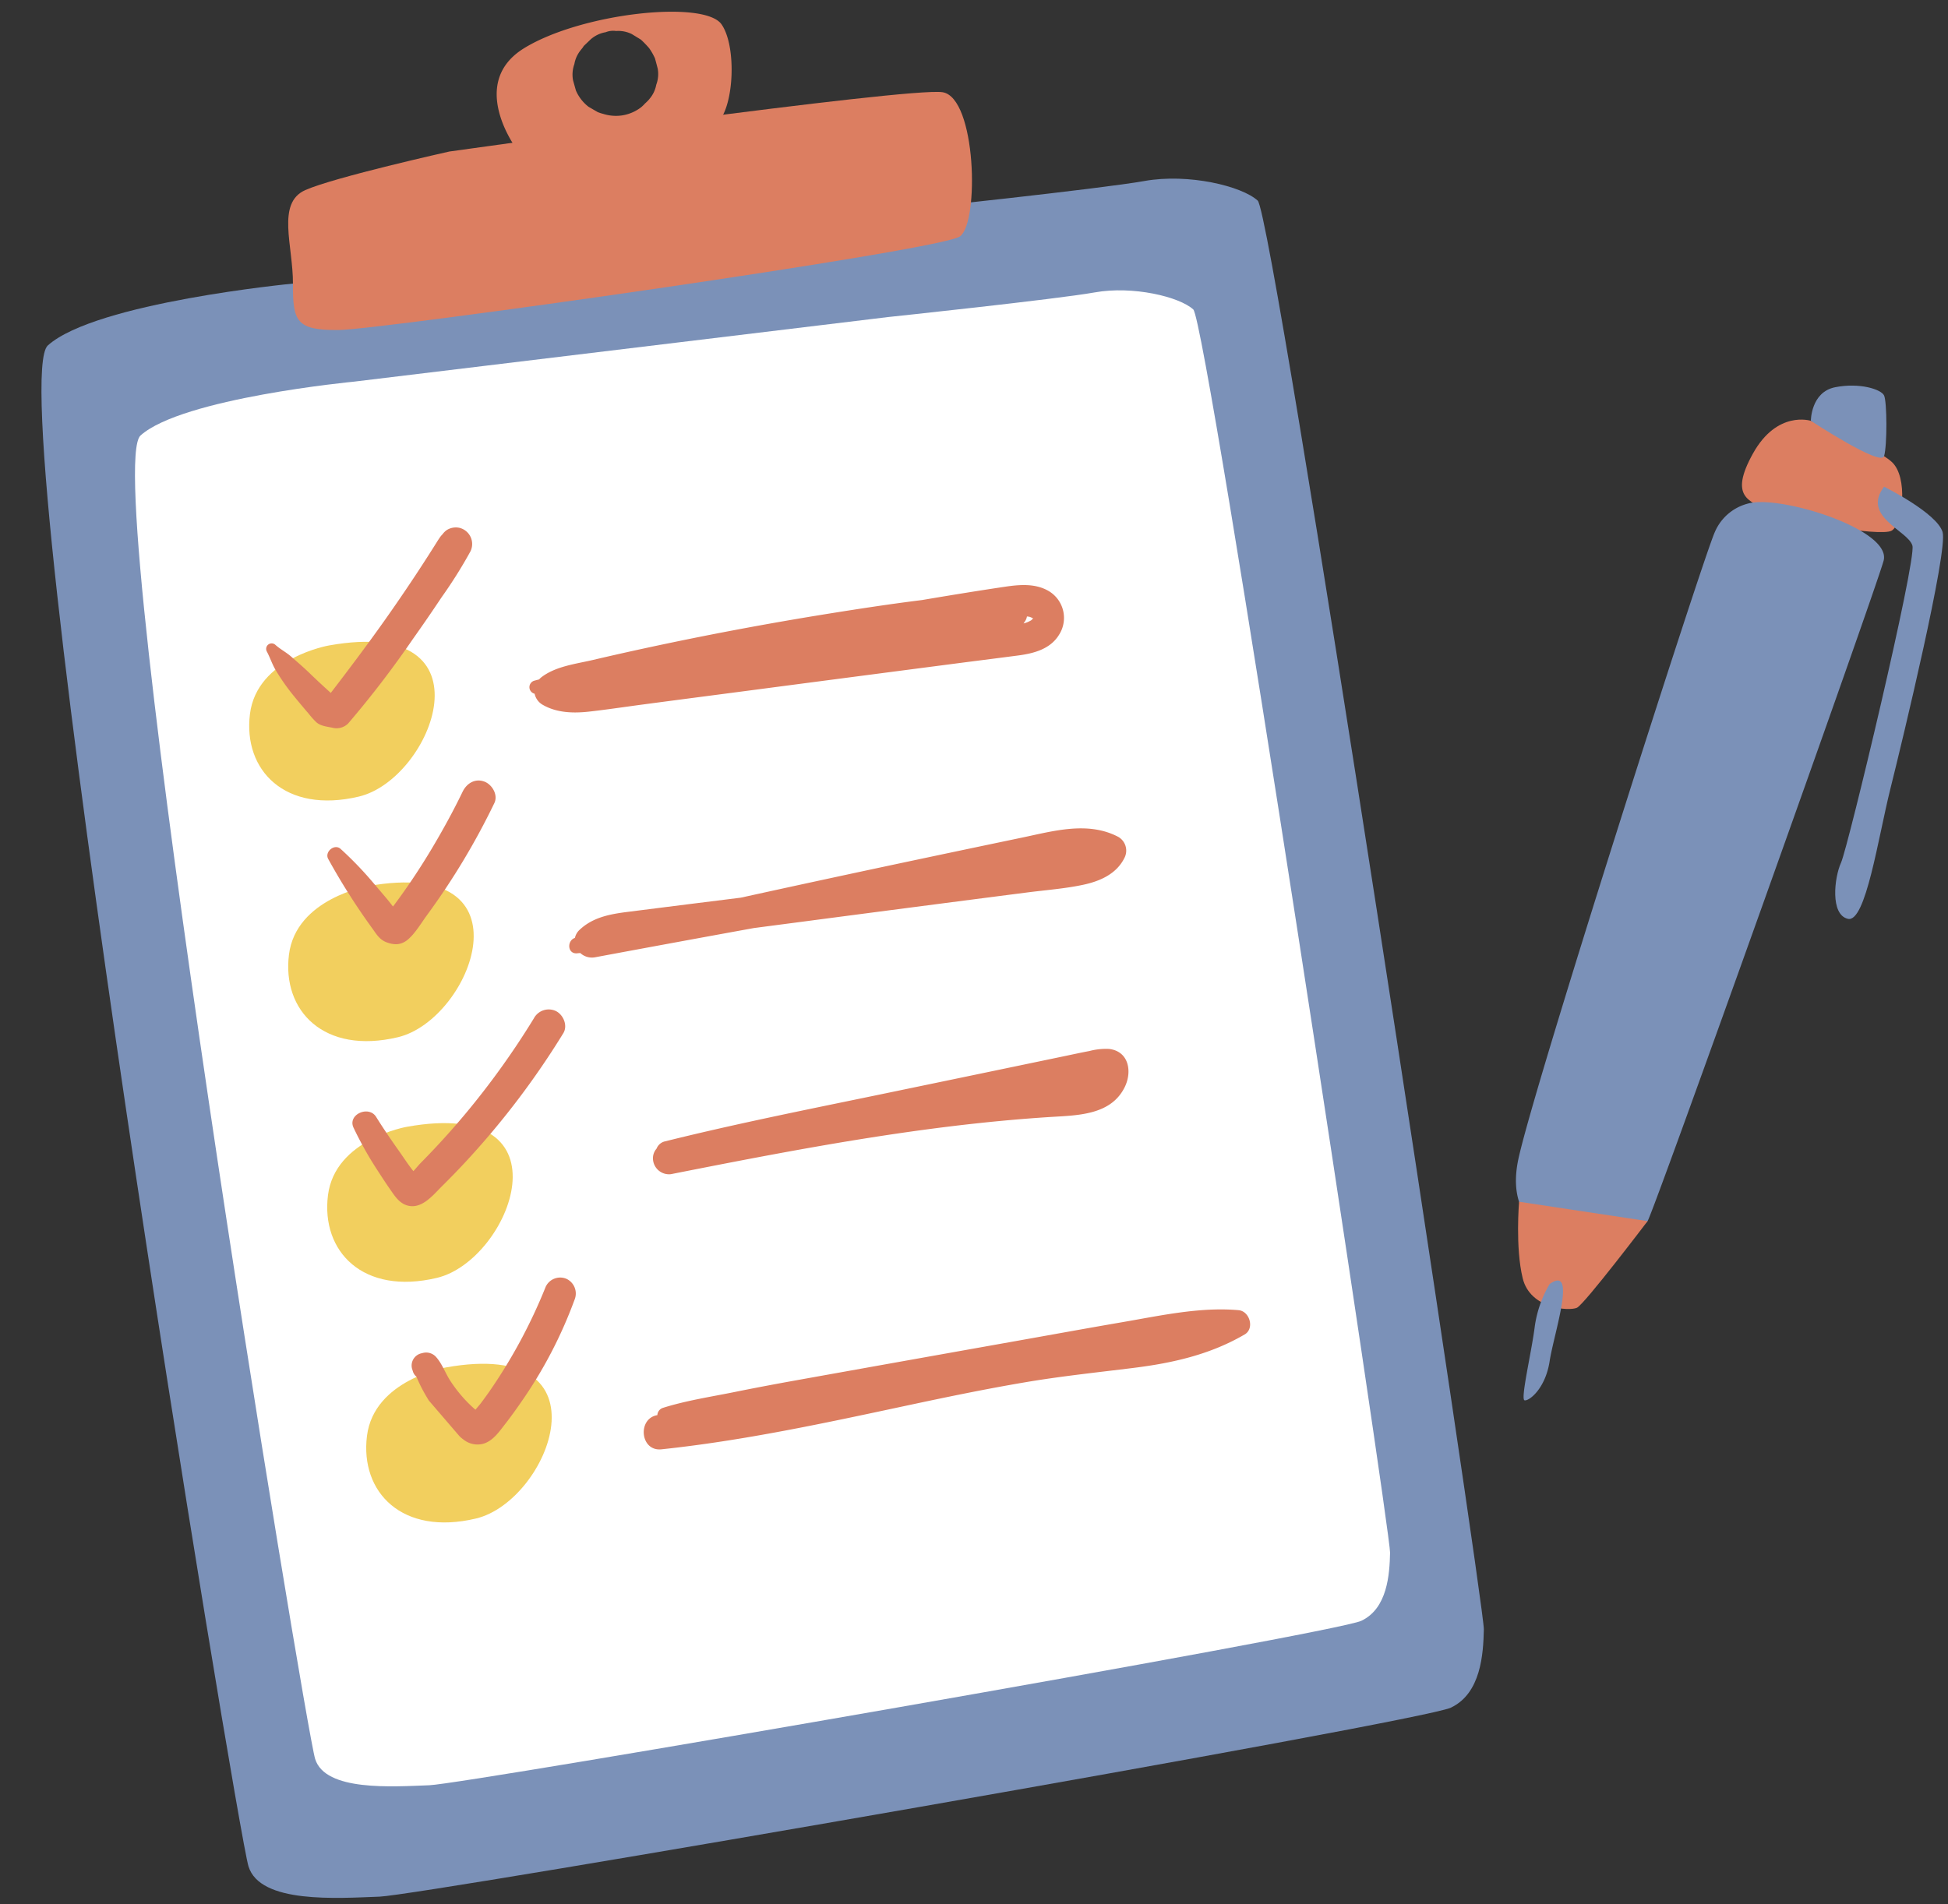
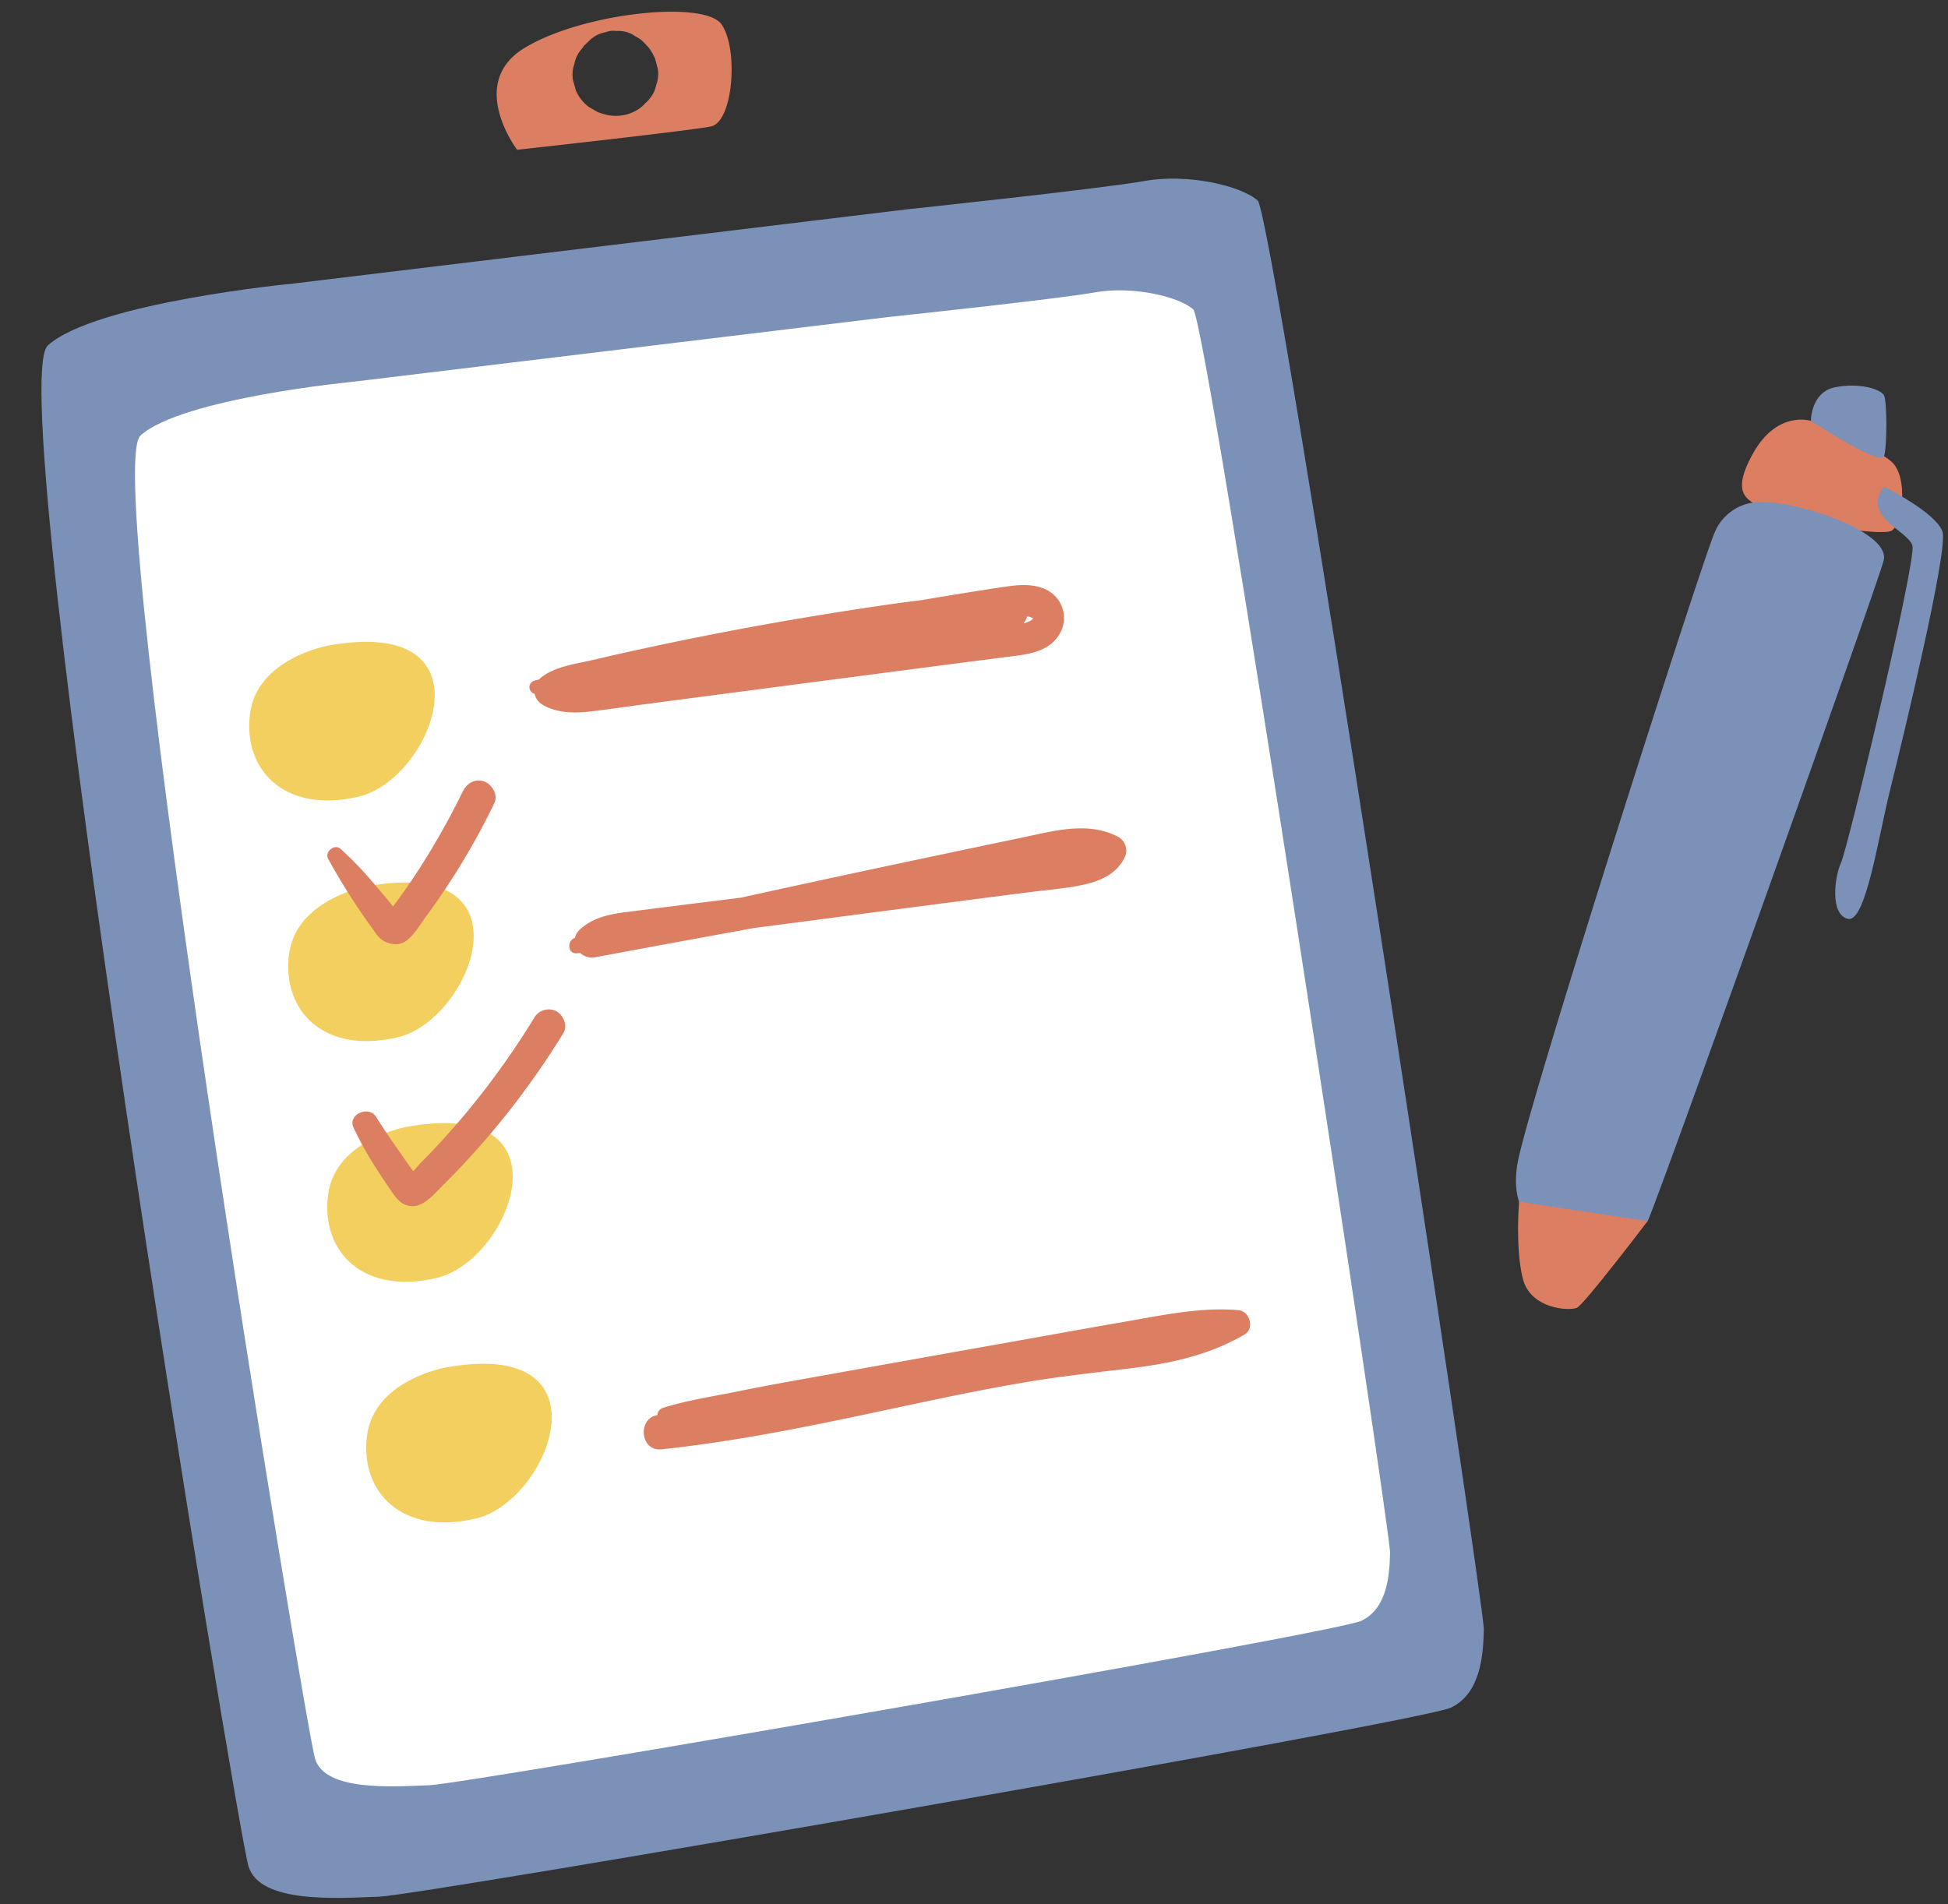
<svg xmlns="http://www.w3.org/2000/svg" height="500.8" preserveAspectRatio="xMidYMid meet" version="1.0" viewBox="-10.9 -1.1 512.2 500.8" width="512.2" zoomAndPan="magnify">
  <rect x="-10.9" y="-1.1" width="512.2" height="500.8" fill="#333333" stroke="none" />
  <g>
    <g id="change1_1">
      <path d="M66.126,73.482S14.283,78.431,1.68,89.743,51.391,479.865,54.44,489.737s23.347,8.363,34.468,7.956S362.637,451.741,370.564,448s8.549-14.06,8.694-20.593S323.981,55.5,319.8,51.662s-18.245-7.225-29.787-5.161-62.4,7.444-62.4,7.444Z" fill="#7b91b8" />
    </g>
    <g id="change2_1">
      <path d="M82.13,99.274s-45.111,4.306-56.077,14.15S69.309,452.885,71.962,461.475s20.314,7.277,29.991,6.923,238.184-39.985,245.081-43.244,7.439-12.235,7.565-17.92-48.1-323.6-51.74-326.946S286.983,74,276.94,75.8s-54.3,6.477-54.3,6.477Z" fill="#fff" />
    </g>
    <g id="change3_1">
-       <path d="M107.25,38.749S77.032,45.486,69.374,48.89s-3.2,14.658-3.248,24.592.859,12.308,12.017,12.207S236.358,64.8,241.5,61.079s4.3-36.51-4.561-37.926S107.25,38.749,107.25,38.749Z" fill="#dc7e61" />
-     </g>
+       </g>
    <g id="change3_2">
      <path d="M178.815,5.3c-4.5-6.441-36.669-3.037-51.843,6.234s-1.9,26.759-1.9,26.759S170.087,33.339,176,32.163,183.313,11.735,178.815,5.3ZM161.653,21.188a7.9,7.9,0,0,1-1.793,3.732c-.022.034-.046.068-.07.1a11.964,11.964,0,0,1-1.1,1.1,8.63,8.63,0,0,1-1.079,1.037,10.946,10.946,0,0,1-5.1,2.117,11.06,11.06,0,0,1-4.758-.411,11.305,11.305,0,0,1-1.5-.487l-2.4-1.391a10.757,10.757,0,0,1-3.328-4.293l-.75-2.672a8.116,8.116,0,0,1,.345-4.259,7.972,7.972,0,0,1,1.76-3.79c.116-.163.247-.307.371-.459.13-.187.243-.38.385-.562l1.945-1.859.11-.071a7.892,7.892,0,0,1,3.676-1.65,5.235,5.235,0,0,1,2.735-.317,7.982,7.982,0,0,1,4.126.809l2.33,1.424a1.091,1.091,0,0,1,.141.113,26.849,26.849,0,0,1,2.028,2.1c.038.044.074.09.107.137a16.049,16.049,0,0,1,1.444,2.528c.018.04.033.079.049.119q.374,1.339.715,2.688A8.043,8.043,0,0,1,161.653,21.188Z" fill="#dc7e61" />
    </g>
    <g id="change4_1">
      <path d="M75.616,168.644s-18.945,3.235-20.794,18.022,9.242,26.339,28.65,21.719S119.516,160.789,75.616,168.644Z" fill="#f2cf5e" />
    </g>
    <g id="change4_2">
      <path d="M85.872,231.934s-18.946,3.234-20.794,18.021,9.242,26.34,28.65,21.719S129.771,224.078,85.872,231.934Z" fill="#f2cf5e" />
    </g>
    <g id="change4_3">
      <path d="M96.128,295.223s-18.946,3.235-20.794,18.022,9.242,26.339,28.65,21.718S140.027,287.367,96.128,295.223Z" fill="#f2cf5e" />
    </g>
    <g id="change4_4">
      <path d="M106.384,358.512s-18.946,3.235-20.794,18.022,9.241,26.34,28.65,21.719S150.283,350.657,106.384,358.512Z" fill="#f2cf5e" />
    </g>
    <g id="change3_3">
-       <path d="M109.832,137.694a4.488,4.488,0,0,0-3.216.578,4.366,4.366,0,0,0-1.149,1.126,5.751,5.751,0,0,0-.849,1.05c-.309.44-.585.9-.872,1.359q-.913,1.448-1.832,2.891-1.843,2.883-3.732,5.738Q94.3,156.3,90.234,162.047c-4.579,6.467-9.338,12.8-14.161,19.079-1.843-1.672-3.678-3.352-5.462-5.088C69,174.47,67.285,173,65.589,171.523c-1.285-1.118-2.827-1.9-4.085-3.038a1.445,1.445,0,0,0-2.238,1.77c.862,1.6,1.38,3.311,2.325,4.883a56.393,56.393,0,0,0,4.65,6.651c1.341,1.643,2.7,3.272,4.084,4.876a19.67,19.67,0,0,0,2,2.219c1.152.976,2.773,1.105,4.178,1.4a4.318,4.318,0,0,0,4.128-1.11,259.825,259.825,0,0,0,17.018-22.2q3.88-5.469,7.6-11.052a122.066,122.066,0,0,0,7.553-12.029A4.384,4.384,0,0,0,109.832,137.694Z" fill="#dc7e61" />
-     </g>
+       </g>
    <g id="change3_4">
      <path d="M116.41,204.432c-2.446-.88-4.624.511-5.668,2.674-2.5,5.174-5.256,10.191-8.2,15.121q-3.355,5.616-7.121,10.972-1.145,1.623-2.324,3.219c-.219.3-.442.589-.663.884-.549-.695-1.086-1.4-1.642-2.06q-1.74-2.067-3.5-4.121a95.128,95.128,0,0,0-8.635-8.972c-1.6-1.448-4.256.762-3.271,2.62a172.942,172.942,0,0,0,11.737,18.47c1.019,1.447,1.838,2.786,3.558,3.449,2.09.807,3.964.78,5.735-.759,1.938-1.684,3.459-4.322,4.976-6.386A187.414,187.414,0,0,0,119.084,210.1C120.127,207.944,118.491,205.181,116.41,204.432Z" fill="#dc7e61" />
    </g>
    <g id="change3_5">
      <path d="M135.291,264.805a4.427,4.427,0,0,0-5.824,1.918,212.337,212.337,0,0,1-18.05,25.152q-3.641,4.356-7.515,8.509-2.058,2.2-4.18,4.351c-.554.56-1.221,1.4-1.928,2.159-1.348-1.669-2.534-3.533-3.723-5.212-2.1-2.966-4.157-5.977-6.078-9.06-1.938-3.111-7.57-.625-5.934,2.847a94.141,94.141,0,0,0,6.173,11.024c1.121,1.73,2.239,3.462,3.42,5.151,1.165,1.668,2.328,3.569,4.391,4.233,3.87,1.245,6.93-2.7,9.321-5.067q3.471-3.438,6.782-7.031a215.312,215.312,0,0,0,25.063-33.15C138.436,268.633,137.255,265.8,135.291,264.805Z" fill="#dc7e61" />
    </g>
    <g id="change3_6">
-       <path d="M138.1,335.24a4.209,4.209,0,0,0-5.515,2.058,139.8,139.8,0,0,1-14.868,27.628c-.713,1.01-1.444,2.007-2.184,3-.381.511-.945,1.108-1.412,1.711-.131-.113-.266-.221-.395-.336q-1.266-1.128-2.42-2.375a36.983,36.983,0,0,1-3.791-4.872c-1.343-2.055-2.183-4.586-3.842-6.381a3.484,3.484,0,0,0-3.357-.97l-.543.133a3.3,3.3,0,0,0-2.344,3.98q.124.393.25.787a2.8,2.8,0,0,0,.915,1.342c.071.169.139.338.212.506q.391.9.825,1.784.8,1.622,1.73,3.171.252.425.517.84l8.078,9.4a11.1,11.1,0,0,0,1.716,1.326,5.923,5.923,0,0,0,4.328.659c2.646-.673,4.312-3.16,5.9-5.2,1.459-1.865,2.844-3.793,4.187-5.743a117.692,117.692,0,0,0,14.068-26.932A4.276,4.276,0,0,0,138.1,335.24Z" fill="#dc7e61" />
-     </g>
+       </g>
    <g id="change3_7">
      <path d="M314.764,343.458c-10.128-.889-20.474,1.421-30.414,3.131-9.126,1.569-18.236,3.23-27.352,4.852q-29.386,5.228-58.763,10.5c-5.27.949-10.531,1.936-15.778,3-6.365,1.294-12.877,2.259-19.08,4.219a2.111,2.111,0,0,0-1.432,1.9c-5.279.858-4.559,9.59,1.081,8.992,21.6-2.288,42.743-6.856,63.957-11.391,10.564-2.259,21.142-4.461,31.8-6.262,9.4-1.59,18.849-2.575,28.305-3.75,10.338-1.286,20.209-3.506,29.28-8.807C319.025,348.3,317.7,343.715,314.764,343.458Z" fill="#dc7e61" />
    </g>
    <g id="change3_8">
-       <path d="M280.714,274.754a17.124,17.124,0,0,0-5.179.553c-2.136.4-4.261.866-6.388,1.31q-24.561,5.121-49.128,10.214c-18.71,3.873-37.48,7.613-56.024,12.223a3.108,3.108,0,0,0-2.255,1.915,3.85,3.85,0,0,0-.92,3.078,4.229,4.229,0,0,0,4.674,3.647c32.934-6.513,66.041-12.883,99.6-15.03,7.193-.46,16.12-.4,19.769-7.934C286.835,280.65,285.889,275.361,280.714,274.754Z" fill="#dc7e61" />
-     </g>
+       </g>
    <g id="change3_9">
      <path d="M283.14,218.989c-7.98-4.186-17.008-1.543-25.284.184q-13.468,2.811-26.929,5.658-23.467,4.963-46.893,10.111l-.254.046q-6.649.831-13.3,1.661-8.235,1.038-16.467,2.082c-4.58.581-9.046,1.419-12.524,4.706a4.044,4.044,0,0,0-1.223,2.119c-.022.008-.045.014-.067.023-2.052.75-1.9,4.2.575,4.03.3-.021.6-.055.9-.078a4.512,4.512,0,0,0,3.87,1.125q20.877-3.89,41.772-7.689,6.484-.851,12.971-1.7,29.415-3.873,58.842-7.656c4.865-.629,9.858-.99,14.661-2,4.422-.928,8.821-2.8,10.944-7.05A4.168,4.168,0,0,0,283.14,218.989Z" fill="#dc7e61" />
    </g>
    <g id="change3_10">
      <path d="M264.8,154.312c-3.509-2.04-7.665-1.671-11.5-1.1-7.28,1.083-14.549,2.269-21.81,3.5-.123.015-.245.027-.368.043-8.073,1.014-16.124,2.244-24.157,3.532q-24.406,3.916-48.575,9.153-6.663,1.444-13.3,3c-4.558,1.072-9.989,1.667-13.777,4.677a4.927,4.927,0,0,0-.457.457c-.382.107-.77.2-1.152.308a1.773,1.773,0,0,0-.032,3.459,4.385,4.385,0,0,0,2.2,2.955c3.691,2.1,8.036,2.208,12.153,1.745,4.562-.512,9.11-1.2,13.66-1.806,9.8-1.308,19.6-2.574,29.4-3.863q27.729-3.646,55.464-7.254c4.75-.61,9.5-1.21,14.251-1.833,4.1-.539,8.466-1.669,10.769-5.459A8.218,8.218,0,0,0,264.8,154.312Zm-4.574,7.725a7.365,7.365,0,0,1-2,.818c.181-.256.363-.51.53-.795a3.1,3.1,0,0,0,.364-1.039,5.143,5.143,0,0,1,.743.112,8.04,8.04,0,0,1,.877.389c-.006,0-.011,0-.018.011A2.608,2.608,0,0,1,260.222,162.037Z" fill="#dc7e61" />
    </g>
    <g id="change3_11">
      <path d="M465.242,109.571s-8.875-2.887-15.261,8.659-.614,12.267,3.355,14.793,30.307,7.216,33.194,5.412,4.329-14.072,0-18.04S465.242,109.571,465.242,109.571Z" fill="#dc7e61" />
    </g>
    <g id="change1_2">
      <path d="M449.946,131.079a12.965,12.965,0,0,0-9.96,7.759c-3.247,7.176-48.948,149.932-51.835,165.807s8.66,20.205,14.914,21.648,17.8-4.329,19.242-6.253S482.2,154.314,484.365,146.374,459.305,129.735,449.946,131.079Z" fill="#7b91b8" />
    </g>
    <g id="change3_12">
      <path d="M388.522,314.943s-1.032,12.012.952,20.13,12.268,8.659,14.252,7.757,18.581-22.79,18.581-22.79Z" fill="#dc7e61" />
    </g>
    <g id="change1_3">
-       <path d="M396.556,336.585A30.1,30.1,0,0,0,392.612,348c-.845,6.621-3.763,18.877-2.656,19.159s5.474-2.958,6.6-10.284S403.882,331.372,396.556,336.585Z" fill="#7b91b8" />
-     </g>
+       </g>
    <g id="change1_4">
      <path d="M484.487,126.891s13.949,6.935,15.392,11.947-10.463,54.44-13.71,67.429-6.5,35.359-11.185,34.276-3.608-10.824-1.8-14.793,19.844-79.376,18.762-83.344S478.475,134.829,484.487,126.891Z" fill="#7b91b8" />
    </g>
    <g id="change1_5">
      <path d="M465.242,109.571s-.015-7.575,6.4-8.838,12.068.541,12.848,2.165.844,13.178,0,15.97S465.242,109.571,465.242,109.571Z" fill="#7b91b8" />
    </g>
  </g>
</svg>